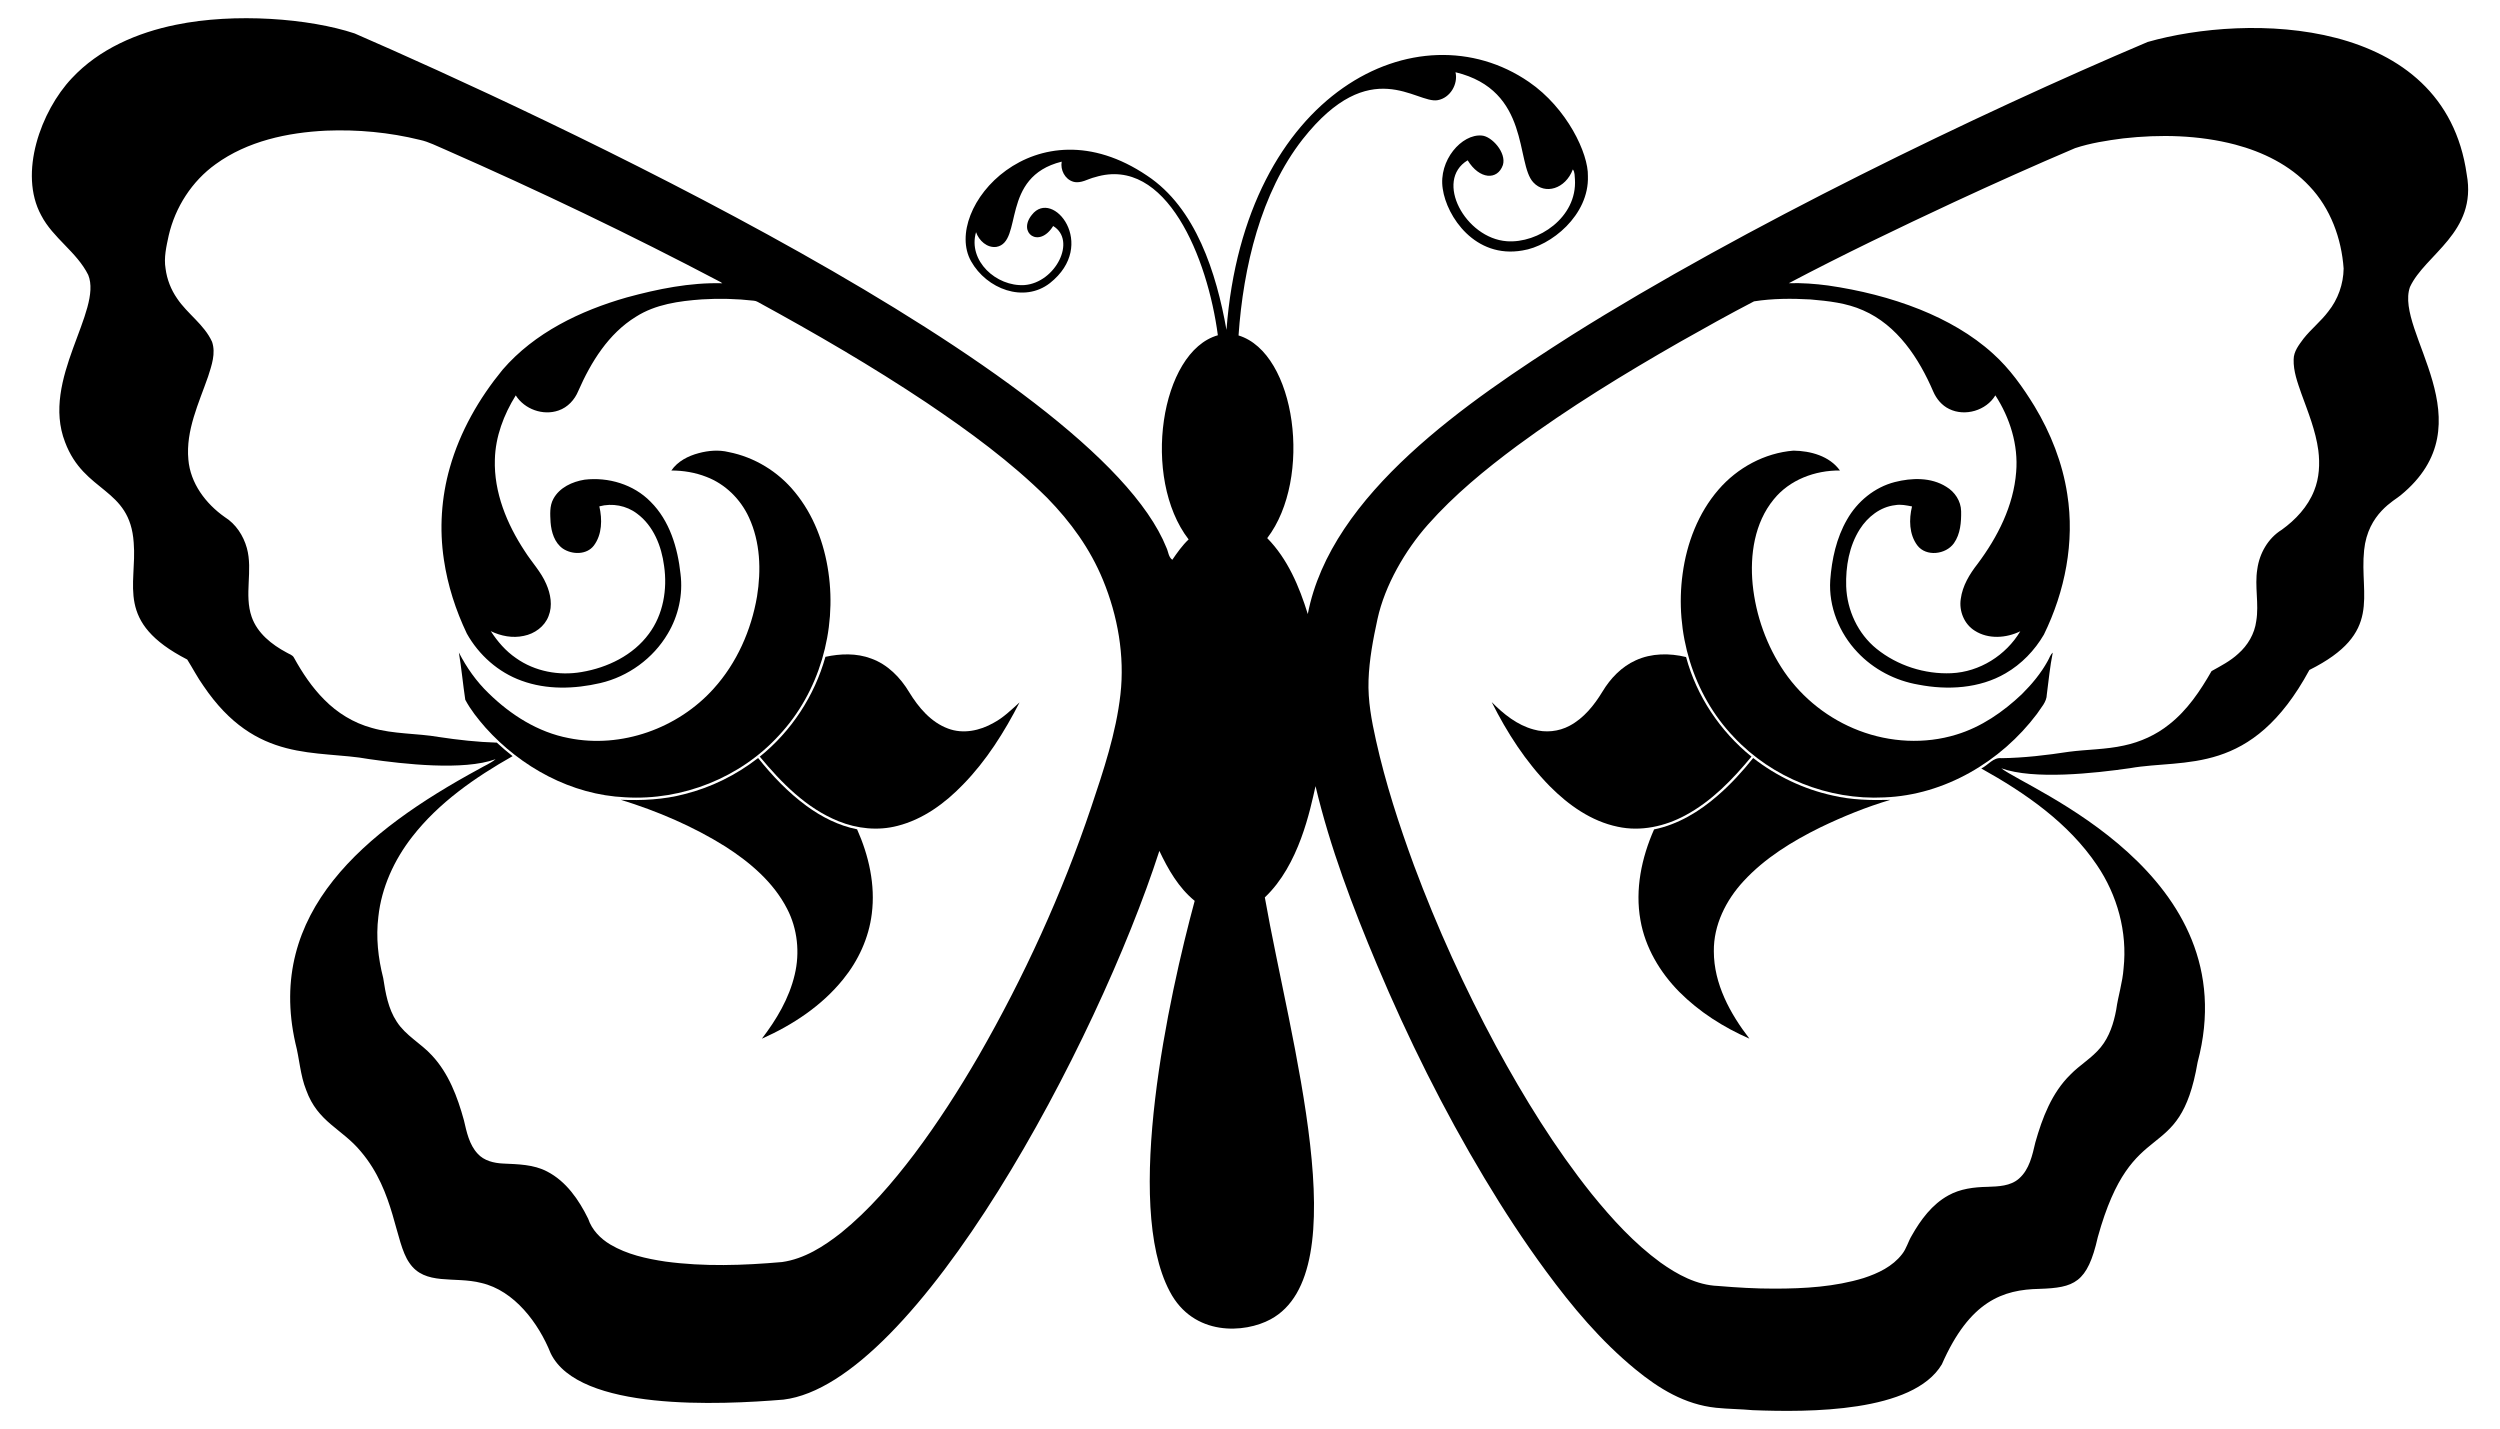
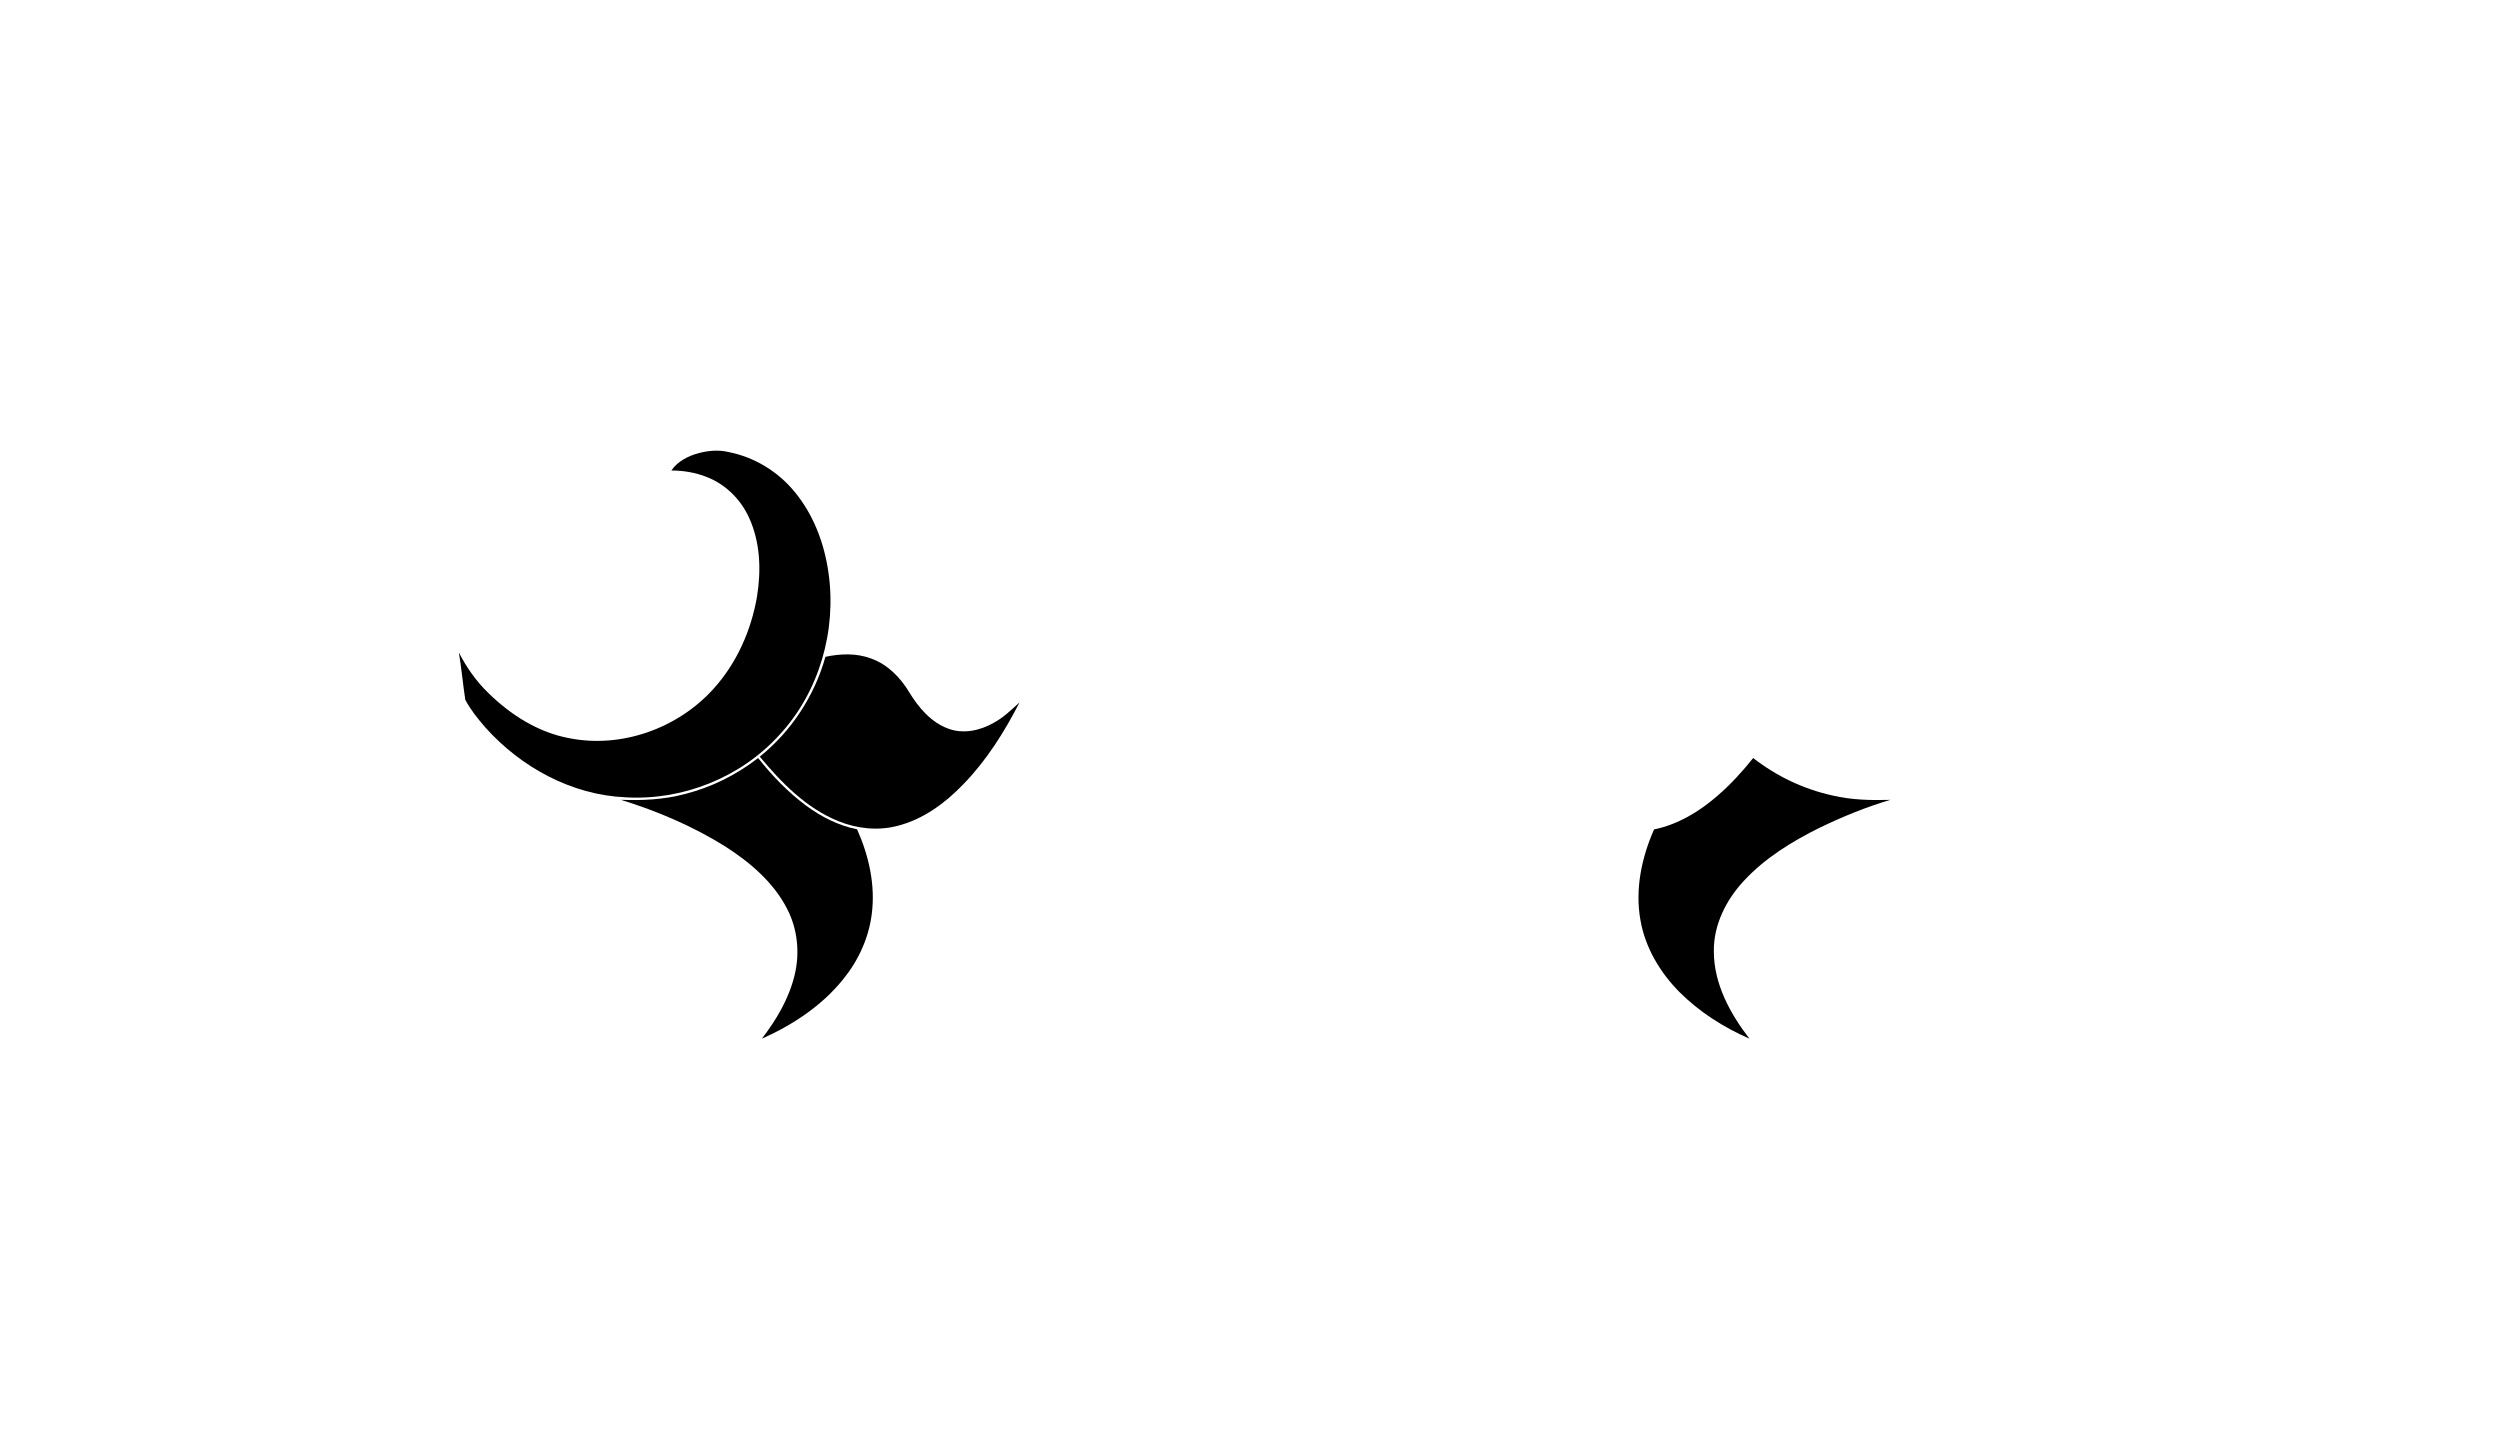
<svg xmlns="http://www.w3.org/2000/svg" version="1.1" id="Layer_1" x="0px" y="0px" viewBox="0 0 2626.936 1501.669" enable-background="new 0 0 2626.936 1501.669" xml:space="preserve">
  <g>
-     <path d="M2532.305,301.614c15.828-34.326,70.857-57.233,59.676-118.299C2568.473,16.263,2361.286,14.24,2256.697,44.105   c-178.919,75.855-424.503,194.51-604.969,307.955c-108.726,69.352-253.271,166.598-277.533,293.18   c-8.967-28.892-21.093-57.883-42.63-79.782c47.914-62.694,30.339-194.489-30.142-212.971   c4.973-71.789,23.42-149.955,67.392-206.192c71.49-90.607,119.625-36.755,141.942-41.051c12.982-2.336,21.521-16.716,18.658-29.336   c79.054,19.088,63.029,95.884,81.789,115.765c12.202,13.301,33.763,6.871,41.495-13.672c2.254,2.945,1.81,6.877,2.205,10.382   c2.47,40.23-38.758,67.496-71.489,65.105c-43.63-3.049-76.584-63.797-41.232-85.047c12.388,20.288,31.353,21.22,37.02,4.969   c3.931-12.973-11.657-30.144-22.064-30.965c-21.08-2.062-45.851,26.106-41.149,55.924c4.131,29.111,33.871,73.589,83.73,64.842   c30.05-4.542,70.193-37.174,68.807-78.103c0.661-23.666-21.916-71.543-61.98-99.016c-116.183-79.914-298.821,9.918-317.794,260.553   c-10.622-59.808-32.149-128.177-83.401-162.048c-117.685-79.627-215.717,34.889-185.016,89.834   c16.437,29.373,55.66,44.209,82.891,23.051c50.831-40.299,3.029-100.059-18.938-71.769c-15.396,18.875,7.535,35.746,22.344,11.764   c24.955,15.107,2.497,59.517-30.175,62.078c-29.508,1.82-59.645-25.468-50.873-55.596c3.06,8.819,11.55,16.799,21.438,15.466   c28.445-5.075,3.515-73.446,68.577-89.571c-1.547,8.671,3.34,18.378,11.995,21.044c8.177,2.419,15.532-3.06,23.232-4.788   c74.694-22.8,118.203,85.155,128.862,166.177c-60.457,17.135-80.46,150.001-30.718,214.517c-6.68,6.318-11.962,13.87-17.145,21.406   c-4.097-2.962-4.113-8.457-6.153-12.686c-74.901-187.198-666.559-459.316-853.083-540.406   c-47.504-15.785-125.79-21.858-187.698-9.098C144.3,34.249,104.055,51.509,75.427,82.26   c-32.402,34.322-56.193,99.799-32.15,143.966c12.422,24.022,37.398,38.418,49.442,62.687   c15.314,37.809-49.93,109.688-24.367,175.638c20.196,53.969,68.253,47.228,72.147,105.695   c3.721,45.064-20.05,83.546,56.237,122.774c5.742,9.115,10.678,18.773,16.963,27.559c55.45,82.06,118.556,66.948,174.256,77.083   c36.031,5.175,99.141,12.378,132.778,0.082c-5.183,4.344-11.55,6.812-17.309,10.25   c-120.413,65.382-223.896,150.815-193.013,288.178c4.327,16.322,4.985,33.532,11.353,49.343   c12.191,33.787,37.618,40.425,57.438,64.497c36.044,42.432,35.569,95.258,50.923,116.933   c16.281,24.308,47.438,13.881,75.636,21.159c34.755,7.999,60.245,42.35,72.822,73.793c29.604,61.513,178.49,54.266,244.676,48.8   c139.842-17.069,329.871-374.914,394.976-576.604c9.197,19.431,20.205,38.764,37.119,52.519   c-27.037,99.999-75.062,318.322-26.226,410.376c24.937,47.682,78.955,44.032,105.959,29.336   c92.245-49.732,20.54-292.459-6.038-443.365c36.162-34.136,47.672-92.28,53.276-116.884c15.29,64.397,39.03,127.015,64.676,187.908   c32.433,77.007,69.772,152.154,112.737,223.842c20.075,33.495,41.448,66.247,64.606,97.699   c27.88,37.865,57.4,73.157,93.836,103.124c25,20.562,52.212,37.178,84.909,40.606c12.864,1.349,25.831,1.34,38.71,2.531   c59.055,2.275,168.353,2.563,198.656-48.175c29.308-66.85,64.476-78.519,102.421-79.288c36.572-1.229,50.548-6.049,61.42-54.312   c36.635-132.256,85.8-72.189,104.889-183.799c52.664-197.809-178.94-287.278-206.258-308.893   c33.953,12.284,97.921,5.248,135.147-0.115c58.015-10.252,127.801,9.07,188.571-103.211c77.788-38.894,52.395-77.2,57.504-125.9   c3.962-38.722,32.291-52.285,38.303-57.603C2615.19,444.648,2515.84,348.744,2532.305,301.614z M1177.327,729.72   c-4.574,40.47-17.866,80.194-30.663,118.289c-30.521,90.855-70.634,178.452-118.381,261.54   c-20.632,35.539-42.844,70.222-67.557,103.079c-22.755,30.011-47.484,58.919-76.82,82.694c-18.23,14.347-38.764,27.51-62.16,30.801   c-40.771,3.57-82.019,5.002-122.675-0.526c-19.925-2.994-40.146-7.47-57.652-17.819c-10.481-6.203-19.513-15.483-23.397-27.197   c-9.691-19.744-23.067-39.274-43.124-49.59c-14.216-7.502-30.636-7.634-46.283-8.375c-9.658-0.461-20.024-2.896-26.72-10.365   c-8.918-9.576-11.567-22.854-14.446-35.177c-6.713-24.466-16.009-49.261-33.598-68.083c-11.55-12.653-27.608-20.813-36.987-35.473   c-8.967-13.623-11.781-30.011-14.199-45.822c-5.364-20.978-7.782-42.91-5.1-64.464c3.291-30.702,16.651-59.709,35.522-83.928   c28.02-36.033,66.191-62.473,105.548-84.783c-5.726-4.508-11.271-9.214-16.601-14.182c-20.353-0.625-40.623-2.846-60.745-5.907   c-23.446-4.048-47.681-2.896-70.667-9.593c-18.954-5.166-36.23-15.729-49.952-29.731c-12.85-12.85-22.985-28.102-31.738-43.946   c-1.497-3.093-5.166-3.817-7.832-5.529c-15.548-8.309-30.669-20.237-36.658-37.431c-8.161-23.446,1.481-48.669-5.068-72.378   c-3.62-13.047-11.599-25.272-23.216-32.511c-19.974-14.035-36.197-35.506-38.237-60.466c-2.83-30.636,10.958-59.116,20.764-87.301   c3.686-11.583,8.21-24.285,4.146-36.362c-8.227-18.197-25.864-29.287-36.756-45.592c-6.433-9.263-10.645-20.04-12.093-31.228   c-1.991-11.682,0.823-23.446,3.258-34.831c6.877-29.83,24.433-57.175,49.393-75.06c33.466-24.269,75.422-33.235,116.061-35.193   c33.087-1.333,66.422,1.76,98.604,9.707c9.428,2.024,17.95,6.68,26.802,10.333c97.913,43.041,194.477,89.242,289.116,139.079   c0.428,0.313,1.283,0.938,1.728,1.234c-34.025-0.921-67.754,6.006-100.414,14.89c-48.701,13.936-96.811,36.987-130.425,75.948   c-24.844,30.274-44.753,65.072-55.447,102.882c-8.934,31.327-11.09,64.562-6.236,96.778c3.965,26.918,12.422,53.094,24.12,77.626   c12.603,22.492,33.071,40.722,57.438,49.475c26.44,9.74,55.661,8.802,82.776,2.517c29.336-6.828,55.645-25.93,70.913-51.926   c11.188-18.691,16.108-41.084,13.393-62.736c-2.945-27.477-11.402-55.99-31.491-75.915c-17.753-18.181-44.374-26.111-69.334-23.15   c-12.867,2.073-26.309,8.21-32.758,20.122c-4.179,7.519-3.389,16.437-2.962,24.696c0.806,10.217,4.08,21.373,12.866,27.576   c9.675,6.499,25.025,6.779,32.594-3.143c8.77-11.698,8.918-27.526,5.775-41.215c13.541-3.653,28.464-0.888,39.636,7.634   c17.276,12.768,25.716,34.206,28.398,54.921c3.587,24.581-0.856,51.104-15.927,71.308c-16.585,22.623-43.519,35.638-70.7,40.212   c-23.709,4.146-49.212-0.576-68.955-14.627c-10.793-7.371-19.464-17.391-26.506-28.316c10.629,5.183,22.952,7.552,34.634,4.969   c11.303-2.189,21.932-9.806,26.062-20.797c4.409-10.925,2.172-23.281-2.451-33.746c-5.446-12.8-15.285-22.903-22.607-34.552   c-18.724-28.415-32.429-61.634-31.36-96.169c0.576-24.088,9.345-47.171,21.949-67.442c9.214,14.578,28.661,21.587,44.983,15.861   c9.609-3.241,16.963-11.287,20.748-20.55c13.294-30.307,31.722-60.252,60.564-77.956c20.599-13.146,45.395-16.486,69.268-18.23   c18.197-1.119,36.493-0.674,54.608,1.382c1.448,0.115,2.814,0.543,4.097,1.283c60.449,33.005,120.109,67.623,177.415,105.877   c44.638,30.076,88.403,62.029,126.739,100.019c24.803,25.451,45.062,53.328,58.637,86.289   C1174.546,647.21,1181.923,689.054,1177.327,729.72z M2446.469,327.363c-7.766,10.333-18.049,18.395-26.029,28.53   c-4.739,6.499-10.3,13.278-10.333,21.768c-0.378,12.471,4.097,24.384,8.128,35.983c7.075,19.497,15.022,38.945,17.803,59.643   c1.76,14.182,1.02,28.974-4.409,42.334c-6.647,16.881-19.497,30.586-34.042,41.067c-14.331,8.819-23.429,24.812-25.667,41.298   c-2.978,18.131,1.941,36.526-1.119,54.658c-1.728,13.343-8.95,25.568-19.02,34.371c-8.227,7.618-18.247,12.751-27.938,18.164   c-11.813,20.715-25.453,41.034-44.407,55.924c-13.804,11.122-30.356,18.609-47.665,22.278c-19.036,4.245-38.648,4.064-57.899,6.581   c-23.413,3.587-47.023,6.4-70.732,6.713c-8.72-1.07-14.068,7.404-21.258,10.826c46.283,25.766,91.579,57.076,121.59,101.615   c21.389,31.475,32.051,70.354,27.938,108.312c-1.004,14.841-5.759,29.023-7.766,43.7c-2.616,14.018-7.108,28.152-16.24,39.34   c-9.131,11.238-21.998,18.477-31.985,28.826c-19.464,19.069-29.435,45.362-36.707,71.078c-3.192,13.525-6.252,28.481-17.21,38.073   c-8.984,7.947-21.702,8.243-33.038,8.654c-14.133,0.263-28.727,2.007-41.248,9.049c-17.029,9.378-28.974,25.535-38.353,42.137   c-3.85,6.301-5.545,13.738-10.217,19.563c-9.921,12.932-25.239,20.172-40.393,25.108c-30.224,9.263-62.16,11.073-93.602,11.106   c-19.826,0.049-39.619-1.152-59.347-2.813c-22.311-0.855-42.663-11.879-60.449-24.581c-27.691-20.205-50.972-45.74-72.477-72.279   c-38.484-48.192-70.93-100.924-100.348-155.039c-33.021-61.288-61.946-124.781-86.248-190.018   c-15.769-42.951-29.958-86.588-39.906-131.286c-4.696-21.1-8.601-41.672-7.849-63.411c0.75-21.665,4.819-43.048,9.413-64.179   c7.689-35.369,29.182-72.366,53.002-99.228c27.691-31.228,60.12-57.833,93.553-82.678c54.641-40.244,112.623-75.75,171.509-109.397   c25.667-14.495,51.416-28.925,77.577-42.499c19.547-3.077,39.554-3.11,59.314-2.007c18.74,1.645,37.908,3.636,55.283,11.418   c36.016,15.664,58.755,50.478,73.727,85.343c3.356,7.733,9.049,14.644,16.749,18.329c16.651,8.243,38.978,1.629,48.521-14.314   c15.351,23.742,24.236,52.107,21.866,80.539c-2.731,35.539-19.481,68.379-40.524,96.515c-8.44,10.777-15.861,23.002-17.687,36.806   c-1.991,12.751,3.603,26.588,14.725,33.466c14.265,9.148,33.038,7.815,47.83,0.576c-15.071,25.289-42.762,42.729-72.328,44.062   c-28.086,1.234-56.78-7.963-78.679-25.634c-19.662-15.861-31.08-40.59-31.952-65.681c-0.625-20.731,3.093-42.318,14.347-60.038   c8.227-12.916,21.505-23.446,37.053-25.223c5.939-1.119,11.928,0.23,17.786,1.333c-3.324,13.541-3.093,29.303,5.545,40.903   c9.263,12.258,30.027,9.674,38.484-2.254c6.828-9.691,7.766-22.146,7.568-33.63c-0.181-10.646-6.647-20.386-15.663-25.717   c-15.993-10.053-36.23-9.444-53.917-4.952c-21.356,5.446-39.553,20.435-50.33,39.488c-11.139,19.3-15.993,41.577-17.621,63.608   c-1.81,27.839,9.51,55.678,28.596,75.751c16.865,17.983,39.8,29.945,64.069,34.058c30.619,5.956,64.135,4.113,91.579-11.912   c16.7-9.658,30.553-24.022,40.245-40.656c22.212-45.394,32.544-97.387,24.565-147.618c-4.986-32.725-17.342-64.052-34.388-92.335   c-12.258-19.991-25.979-39.422-43.519-55.184c-22.327-20.303-49.031-35.276-76.919-46.53   c-30.981-12.389-63.591-20.418-96.564-25.19c-13.656-1.793-27.428-2.83-41.199-2.402c57.01-30.06,115.222-57.948,173.647-85.211   c42.104-19.53,84.454-38.55,127.167-56.714c16.322-5.397,33.466-8.013,50.479-10.234c39.175-4.409,79.387-3.521,117.706,6.483   c29.073,7.684,57.356,21.488,78.087,43.733c22.097,23.199,33.68,54.904,35.901,86.544   C2462.396,298.471,2456.686,314.629,2446.469,327.363z" />
    <path d="M734.132,476.166c10.234-2.764,21.175-3.686,31.557-1.135c27.082,5.314,51.959,20.517,69.367,41.89   c19.777,23.874,31.064,53.901,35.424,84.389c8.918,60.992-9.592,126.13-51.943,171.393   c-40.524,44.44-101.599,68.758-161.554,65.073c-56.451-2.55-109.48-31.541-146.796-73.184c-7.947-9.082-15.614-18.625-21.29-29.303   c-2.484-16.519-3.949-33.186-6.729-49.656c8.095,15.812,18.428,30.504,31.278,42.844c23.216,22.705,51.943,41.018,84.224,47.106   c55.283,11.172,114.811-10.267,152.242-51.992c24.301-26.885,39.488-61.305,45.559-96.86c4.475-27.674,3.439-57.208-8.49-82.99   c-8.786-19.201-24.877-35.128-44.72-42.663c-11.698-4.607-24.285-6.664-36.806-6.68   C712.068,484.689,723.042,479.111,734.132,476.166z" />
-     <path d="M1805.813,514.437c19.76-22.919,48.422-38.484,78.712-40.919c17.868,0.247,37.908,5.594,48.817,20.879   c-26.045-0.296-52.979,9.74-69.581,30.373c-20.204,24.63-25.075,58.294-22.13,89.16c3.291,32.808,14.725,64.842,33.318,92.089   c19.152,27.921,46.974,49.722,78.63,61.733c32.38,12.373,68.923,14.413,102.158,4.13c26.095-7.898,49.08-23.791,68.709-42.4   c10.514-10.464,20.172-21.998,27.313-35.062c1.711-2.879,2.6-6.4,5.216-8.654c-2.896,14.446-4.344,29.27-6.236,43.947   c-0.099,8.111-6.334,14.035-10.398,20.468c-37.695,50.067-97.091,85.31-160.386,87.696c-58.59,3.06-118.019-20.55-158.116-63.444   c-43.074-44.967-62.242-110.237-53.769-171.558C1772.38,570.772,1784.44,539.1,1805.813,514.437z" />
    <path d="M867.337,690.173c15.779-3.406,32.676-3.982,47.994,1.777c17.292,6.154,30.784,19.925,40.047,35.44   c9.773,15.96,22.705,31.442,40.755,38.139c15.795,6.038,33.614,2.254,47.895-5.973c10.366-5.446,18.675-13.771,27.296-21.488   c-16.009,31.13-34.864,61.239-59.446,86.363c-18.938,19.645-41.972,36.559-68.774,43.354c-20.55,5.38-42.548,3.027-62.111-4.919   c-33.713-13.607-59.807-40.327-82.628-67.804C831.568,768.409,855.902,731.158,867.337,690.173z" />
-     <path d="M1718.825,693.842c16.453-7.568,35.49-7.7,52.864-3.439c11.024,41.018,35.753,77.955,68.709,104.643   c-19.76,23.923-41.84,46.859-69.449,61.683c-21.488,11.599-46.892,17.276-71.062,11.994c-27.822-5.742-51.828-22.804-71.506-42.68   c-25.206-25.651-44.885-56.27-60.926-88.304c12.373,12.537,26.687,24.137,44.029,28.777c12.521,3.636,26.375,2.254,37.875-3.949   c14.972-7.963,25.848-21.652,34.502-35.901C1692.203,712.83,1703.918,700.539,1718.825,693.842z" />
    <path d="M719.159,834.468c28.118-7.026,54.608-20.139,77.429-37.974c14.89,18.724,31.59,36.181,50.906,50.38   c15.828,11.583,33.762,20.698,53.111,24.548c12.34,27.641,19.333,58.458,15.45,88.765c-3.093,25.289-14.133,49.245-30.159,68.922   c-22.409,27.773-52.963,47.945-85.343,62.325c15.384-20.073,28.694-42.433,34.503-67.261c5.545-23.067,2.995-48.093-7.98-69.219   c-14.281-27.888-38.912-48.784-64.892-65.434c-34.091-21.34-71.44-37.25-109.809-49.096   C674.769,841.263,697.408,840.26,719.159,834.468z" />
    <path d="M1842.191,796.511c24.433,19.069,53.078,32.742,83.385,39.373c19.875,4.739,40.376,5.133,60.696,4.607   c-25.305,7.503-49.82,17.523-73.579,28.958c-29.484,14.561-58.212,32.133-80.637,56.5c-18.444,19.925-31.541,46.053-31.196,73.661   c-0.016,34.108,17.062,65.451,37.398,91.793c-27.214-11.896-52.732-28.119-73.743-49.195   c-20.303-20.567-35.786-46.596-40.771-75.306c-5.824-32.331,1.168-65.665,14.314-95.363c25.124-5.15,47.648-18.79,66.784-35.506   C1818.597,824.185,1830.871,810.693,1842.191,796.511z" />
  </g>
</svg>